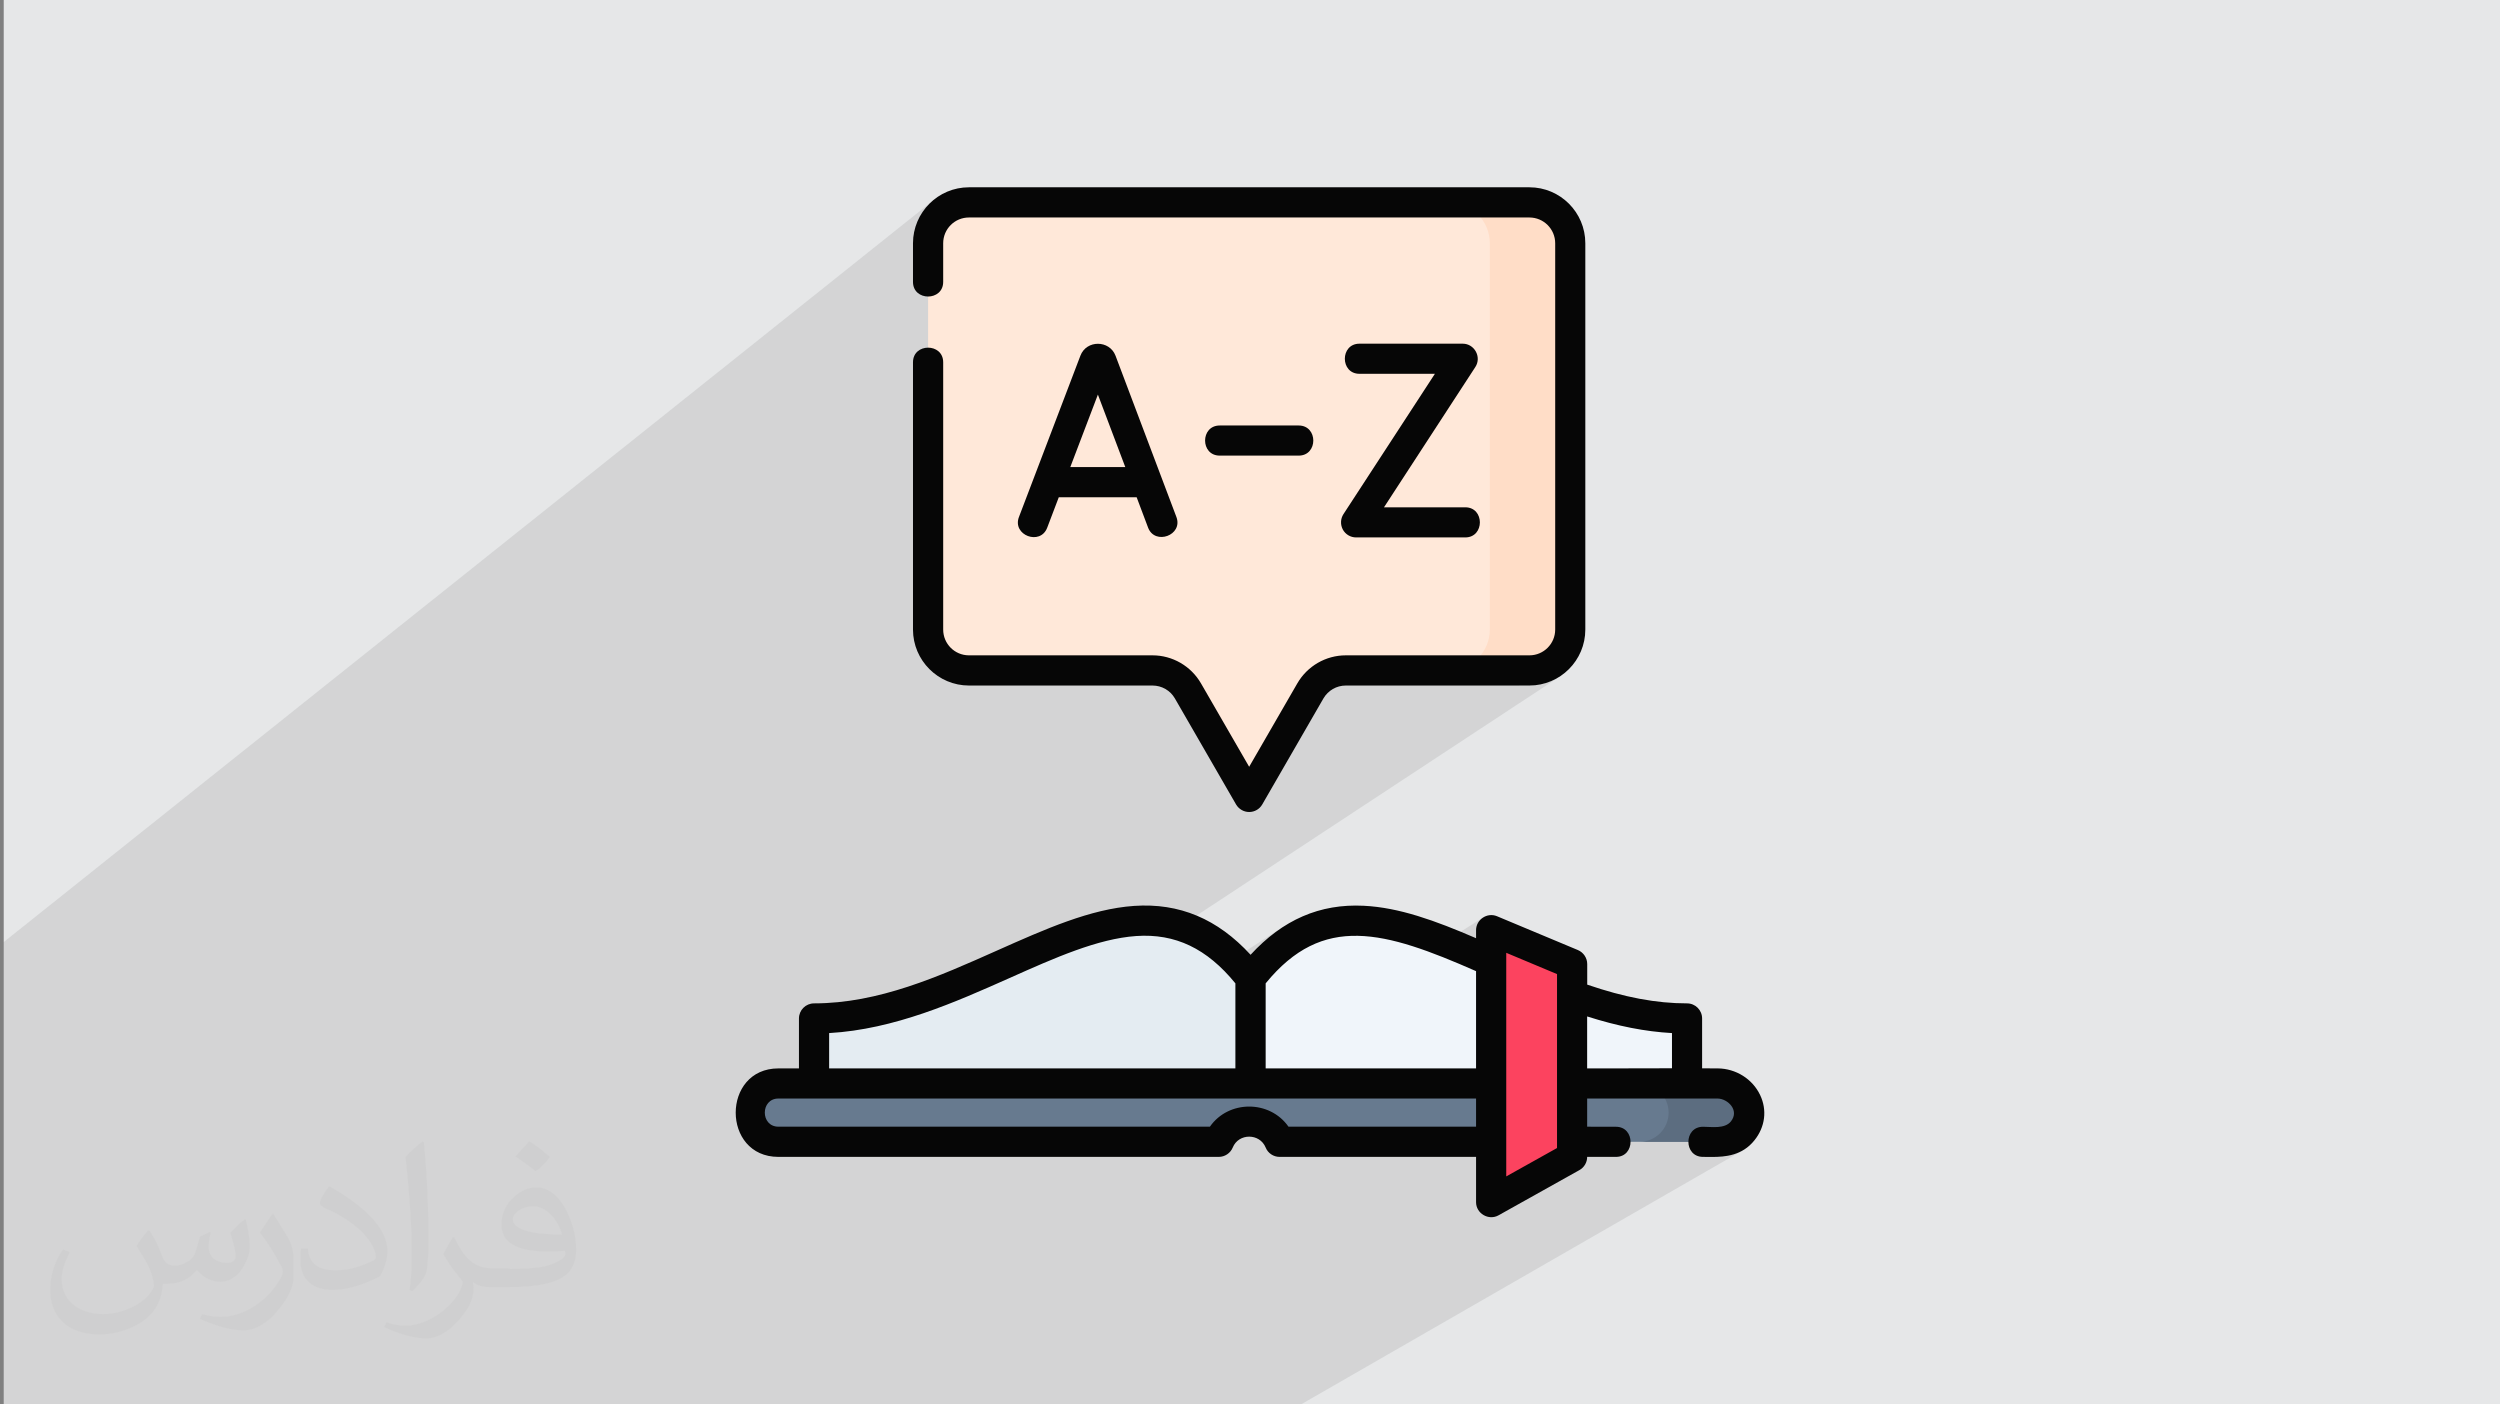
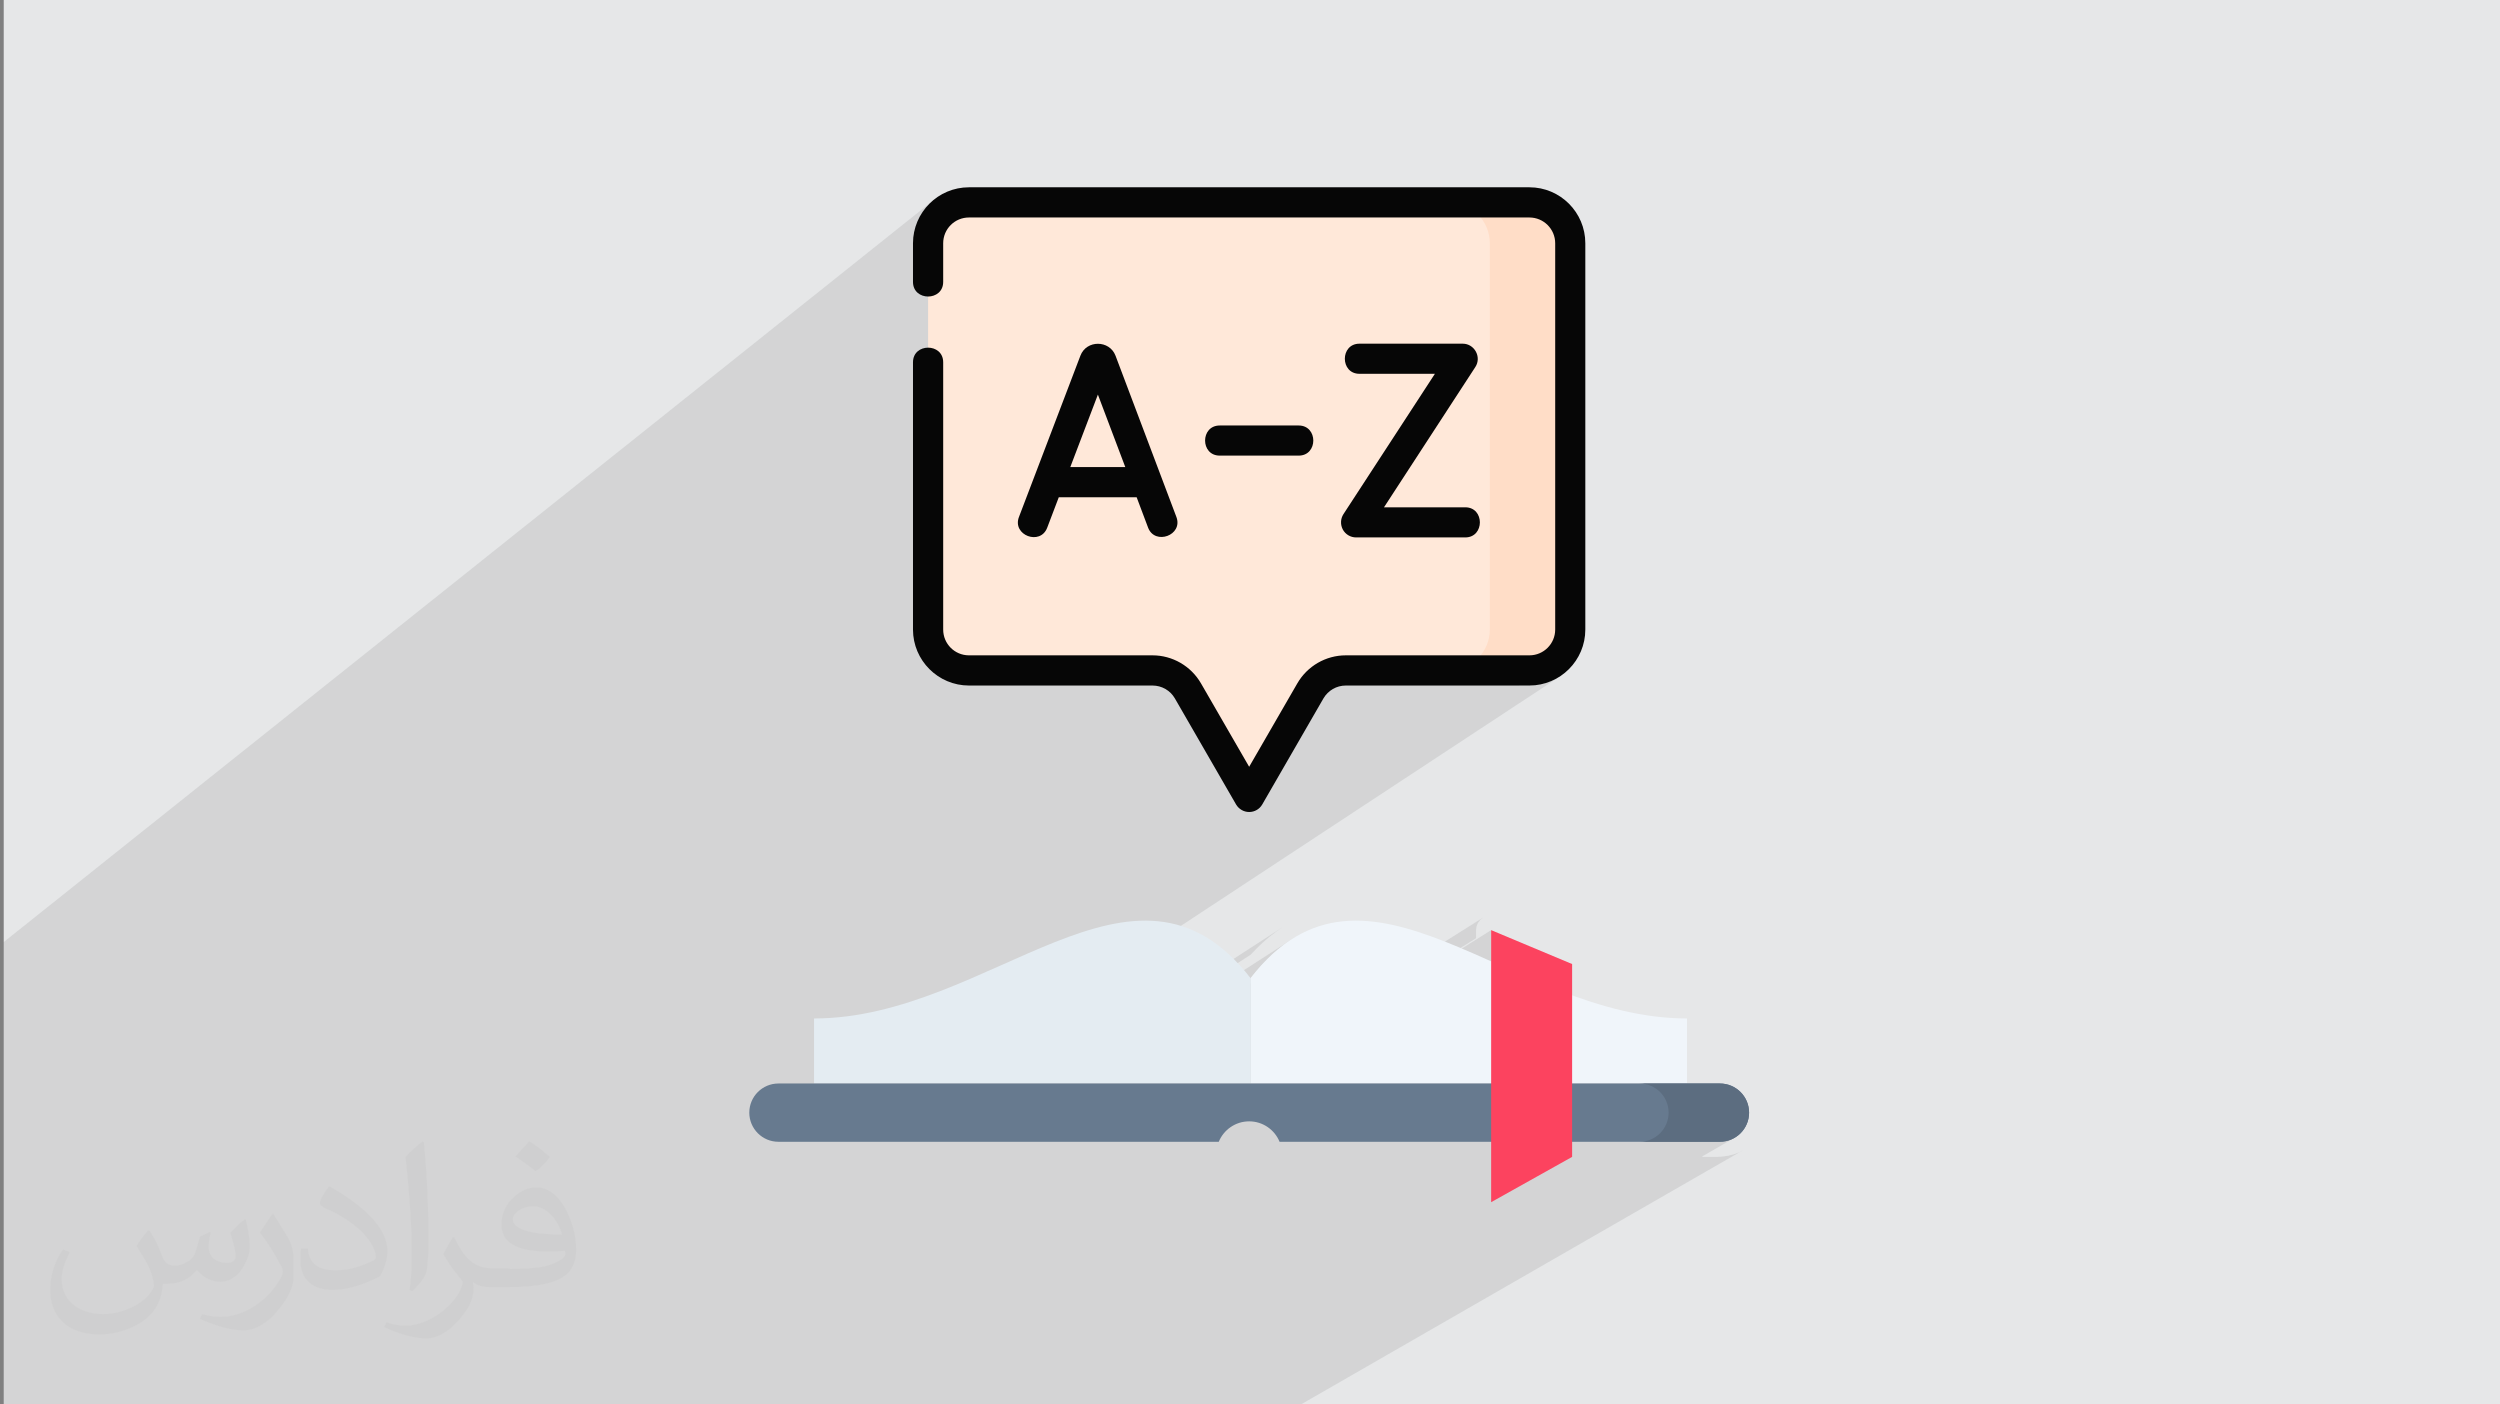
<svg xmlns="http://www.w3.org/2000/svg" xml:space="preserve" width="356px" height="200px" version="1.1" style="shape-rendering:geometricPrecision; text-rendering:geometricPrecision; image-rendering:optimizeQuality; fill-rule:evenodd; clip-rule:evenodd" viewBox="0 0 356000 200000" enable-background="new 0 0 511.977 511.977">
  <rect x="0" y="0" width="356000" height="200000" fill="#808080" stroke="none" />
  <defs>
    <style type="text/css">
   
    .fil10 {fill:#060606}
    .fil8 {fill:#5C6D80}
    .fil7 {fill:#677A8F}
    .fil4 {fill:#E4ECF2}
    .fil0 {fill:#E6E7E8}
    .fil3 {fill:#F0F5FA}
    .fil9 {fill:#FC435F}
    .fil6 {fill:#FFDDC7}
    .fil5 {fill:#FFE8D9}
    .fil2 {fill:#373435;fill-opacity:0.031}
    .fil1 {fill:#373435;fill-opacity:0.102}
   
  </style>
  </defs>
  <g id="Layer_x0020_1">
    <polygon class="fil0" points="530,0 356070,0 356070,200000 530,200000 " />
    <path class="fil1" d="M22850 200000l1080 0 5600 0 2320 0 1320 0 180 0 980 0 970 0 1070 0 1490 0 660 0 1070 0 470 0 470 0 1450 0 940 0 450 0 1650 0 540 0 1310 0 940 0 30 0 810 0 220 0 1330 0 1450 0 20 0 20 0 520 0 2470 0 890 0 2140 0 330 0 1790 0 1470 0 1270 0 2010 0 13150 0 1340 0 2190 0 2450 0 1070 0 1910 0 13410 0 1090 0 1650 0 1220 0 410 0 290 0 460 0 20 0 2870 0 870 0 2300 0 540 0 1240 0 20 0 10 0 300 0 2240 0 1000 0 570 0 2220 0 1450 0 630 0 3270 0 6850 0 3340 0 9390 0 1830 0 3040 0 1850 0 1750 0 1070 0 2470 0 900 0 2270 0 370 0 1440 0 1280 0 760 0 540 0 2020 0 790 0 690 0 490 0 1570 0 300 0 240 0 320 0 170 0 3430 0 3050 0 210 0 3010 0 1020 0 200 0 1240 0 2570 0 63180 -36330 -760 420 -780 290 -790 200 -790 110 -770 50 -740 10 -160 0 -160 0 -160 0 -160 0 -160 0 -160 0 -160 -10 -170 0 -160 -30 4890 -2830 -700 390 -780 240 -840 80 -3200 0 4390 -2550 380 -340 340 -590 100 -580 -100 -550 -270 -500 -390 -420 -480 -330 -540 -220 -560 -70 -440 -10 -750 0 -1030 0 -1260 0 -1430 0 -1560 0 -1040 0 -120 -210 3280 -1930 -5800 0 3650 -2170 -460 0 -460 0 -460 0 -460 10 -460 0 -460 0 -460 0 -450 0 -640 0 -630 0 -640 0 -640 10 -630 0 -640 0 -630 0 -640 0 -3310 0 0 -7400 -11520 6990 0 -14790 0 -10 0 0 0 0 0 0 0 -1250 -2150 1340 0 -4570 -31350 19690 -310 0 29510 -18540 0 -1150 70 -540 200 -490 310 -410 390 -330 -30930 19490 0 -10140 1540 -1730 1550 -1450 1580 -1180 -6830 4390 0 -760 1570 -1860 1580 -1590 1610 -1340 1640 -1090 -29020 18720 -2380 0 25010 -16180 870 -900 880 -850 900 -780 920 -710 940 -660 -30990 20080 -14290 0 84930 -55880 -1360 730 -1490 470 -1600 160 -1510 0 4760 -3140 -990 530 -1090 340 -1180 120 -2130 0 4190 -2770 540 -450 450 -550 340 -620 210 -690 80 -740 0 -55010 -80 -740 -210 -690 -340 -620 -450 -550 -540 -450 -630 -330 -690 -220 -730 -70 -6980 0 -370 -450 -860 -710 -990 -530 -1090 -340 -1170 -120 -2920 2150 -65430 0 -740 70 -690 220 -620 330 -3770 2980 120 -1100 330 -1100 540 -990 710 -860 860 -710 -4590 3660 40 -440 470 -1490 730 -1350 980 -1180 1180 -980 -133000 106120 0 2330 0 930 0 1400 0 50 0 800 0 2460 0 3770 0 5140 0 890 0 14210 0 3560 0 3030 0 2090 0 4090 0 2580 0 2220 0 400 0 350 0 70 0 1340 0 670 0 390 0 1910 0 360 0 4350 0 390 0 480 0 1060 0 770 0 1140 0 2620 7920 0 6080 0 210 0 670 0 1920 0 4910 0 260 0 350 0zm222060 -45710l0 0zm5730 1640l0 0zm-5730 -1640l0 0zm-27130 -125470l0 0zm0 0l0 0z" />
    <path class="fil2" d="M21360 175320c670,1060 1150,2020 1540,3080 290,670 480,1820 2010,1820 480,0 1060,-100 1640,-480 670,-290 1150,-860 1340,-1630l580 -2020 1440 -670 90 100c-190,760 -290,1530 -290,2010 0,1730 1450,2310 2600,2310 670,0 1250,-290 1250,-960 0,-770 -390,-2120 -770,-3360 670,-680 1340,-1350 2110,-1920l100 90c380,1440 570,2880 570,3840 0,960 -380,1920 -770,2590 -670,1350 -1920,2410 -3450,2410 -1150,0 -2400,-580 -3270,-1640l-90 0c-870,1060 -2120,1920 -4130,1920l-670 0c-100,1350 -390,2310 -870,3170 -1250,2400 -4800,4040 -8160,4040 -4700,0 -7010,-2690 -7010,-6340 0,-2210 770,-4320 1830,-5760l960 380c-680,1350 -1160,2590 -1160,3840 0,3360 2790,4990 5960,4990 2970,0 6520,-1820 7200,-4030 -290,-2400 -1150,-3450 -2500,-5660 380,-670 960,-1440 1630,-2210l100 0 0 0 0 0 190 90 0 0 0 0 0 0 0 0zm54060 -12770c960,580 1920,1350 2880,2210 -580,770 -1150,1440 -2020,2020 -960,-770 -1920,-1440 -2880,-2110 680,-770 1350,-1440 1920,-2120l0 0 0 0 100 0 0 0 0 0 0 0 0 0zm480 9220c-1630,0 -2880,1060 -2880,1830 0,1630 3170,2200 7010,2200 -480,-1920 -2110,-4030 -4130,-4030zm-3550 8930c2110,0 3930,-100 5280,-380 1530,-390 2880,-1160 2880,-1730 0,-100 0,-290 -100,-480 -860,90 -1820,90 -2780,90 -2790,0 -5000,-670 -5860,-2200 -190,-480 -380,-960 -380,-1540 0,-1540 670,-3070 1820,-4030 960,-870 2020,-1350 3170,-1350 1920,0 3550,1540 4610,4040 570,1340 1050,2880 1050,4890 0,1350 -380,2400 -1150,3270 -1530,1440 -4320,2010 -8640,2010l-1920 0 0 0 -480 0c-1060,0 -1820,-190 -2400,-670l-100 0c0,290 100,480 100,670 0,960 -290,2210 -960,3170 -1920,2880 -4030,4130 -5760,4130 -1820,0 -4030,-670 -6050,-1630l380 -670c680,280 1540,480 2790,480 3260,0 7490,-3170 8060,-6150 -90,-290 -380,-570 -670,-960 -960,-1150 -1530,-2110 -2110,-3070 480,-960 960,-1730 1340,-2400l200 0c1340,2780 2690,4420 5470,4420l480 0 0 0 2010 0 0 0 0 0 -280 90 0 0 0 0 0 0 0 0zm-14020 2980c190,-1350 290,-2790 290,-4130l0 -2020c0,-3740 -480,-9220 -870,-12770 670,-770 1630,-1630 2400,-2210l200 100c470,4510 670,9700 670,14500 0,1250 -100,2490 -200,3360 -90,1150 -760,2010 -2110,3360l-290 -100 -90 -90 0 0 0 0 0 0 0 0zm-14500 -5960c100,1730 960,3170 3940,3170 1920,0 3450,-480 5280,-1340 290,-100 480,-290 480,-480 0,-1150 -870,-2590 -2310,-3940 -1340,-1250 -3260,-2400 -4890,-3070 -580,-290 -770,-480 -770,-770 0,-480 670,-1540 1250,-2300l190 0c1920,1050 4130,2590 5760,4220 1440,1540 2400,3170 2400,4900 0,1250 -380,2490 -1060,3650 -2110,1050 -4410,1920 -6720,1920 -2780,0 -4610,-1350 -4610,-4320 0,-290 0,-870 100,-1540l960 0 0 0 0 0 0 -100 0 0 0 0 0 0 0 0zm-4990 -4990l1730 2790c670,1050 1240,2110 1240,3930l0 2310c0,1820 -1150,3740 -3070,5760 -1440,1340 -2780,1920 -4030,1920 -1830,0 -3840,-580 -6240,-1630l290 -680c760,200 1630,390 2680,390 3460,0 6920,-2500 8550,-5570 190,-390 290,-670 290,-860 0,-390 -190,-770 -390,-1060 -860,-1630 -1820,-3170 -2880,-4510 580,-870 1160,-1730 1730,-2600l100 0 0 0 0 0 0 -190 0 0 0 0 0 0 0 0z" />
    <g id="_1646724785584">
      <path class="fil3" d="M178070 154290l62160 0 0 -9260c-25110,0 -45590,-27080 -62160,-5730l0 14990z" />
      <path class="fil4" d="M178090 154290l-62170 0 0 -9260c25110,0 45600,-27080 62170,-5730l0 14990z" />
      <path class="fil5" d="M217790 28820l-79810 0c-3220,0 -5820,2600 -5820,5820l0 55010c0,3210 2600,5820 5820,5820l26140 0c2080,0 4000,1110 5040,2910l8720 15100 8720 -15100c1040,-1800 2960,-2910 5040,-2910l26150 0c3210,0 5820,-2610 5820,-5820l0 -55010c0,-3220 -2610,-5820 -5820,-5820l0 0z" />
      <path class="fil6" d="M217790 28820l-11460 0c3210,0 5820,2600 5820,5820l0 55010c0,3210 -2610,5820 -5820,5820l11460 0c3210,0 5820,-2610 5820,-5820l0 -55010c0,-3220 -2610,-5820 -5820,-5820l0 0z" />
      <path class="fil7" d="M244910 154290l-134060 0c-2290,0 -4150,1860 -4150,4150 0,2290 1860,4150 4150,4150l62700 0c700,-1700 2370,-2910 4330,-2910 1960,0 3640,1210 4330,2910l62700 0c2300,0 4160,-1860 4160,-4150 0,-2290 -1860,-4150 -4160,-4150l0 0z" />
      <path class="fil8" d="M244910 154290l-11450 0c2290,0 4150,1860 4150,4150 0,2290 -1860,4150 -4150,4150l11450 0c2300,0 4160,-1860 4160,-4150 0,-2290 -1860,-4150 -4160,-4150l0 0z" />
      <polygon class="fil9" points="212340,132450 212340,171190 223870,164740 223870,137280 " />
      <path class="fil10" d="M137980 97620l26140 0c1310,0 2530,700 3180,1830l8720 15110c390,660 1100,1070 1860,1070 770,0 1480,-410 1860,-1070l8720 -15110c660,-1130 1870,-1830 3180,-1830l26150 0c4390,0 7960,-3580 7960,-7970l0 -55010c0,-4400 -3570,-7970 -7960,-7970l-79810 0c-4390,0 -7970,3570 -7970,7970l0 5500c0,2780 4300,2780 4300,0l0 -5500c0,-2030 1640,-3670 3670,-3670l79810 0c2020,0 3670,1640 3670,3670l0 55010c0,2030 -1650,3670 -3670,3670l-26150 0c-2840,0 -5480,1530 -6900,3990l-6860 11880 -6860 -11880c-1420,-2460 -4060,-3990 -6900,-3990l-26140 0c-2030,0 -3670,-1640 -3670,-3670l0 -38060c0,-2780 -4300,-2780 -4300,0l0 38060c0,4390 3580,7970 7970,7970z" />
-       <path class="fil10" d="M250640 155930c-1080,-2280 -3450,-3770 -6030,-3790 -740,-10 -1480,-10 -2230,-10l0 -7100c0,-1190 -960,-2150 -2150,-2150 -4350,0 -8910,-850 -14210,-2670l0 -2930c0,-870 -530,-1650 -1320,-1990l-11530 -4820c-1390,-580 -2980,470 -2980,1980l0 1150c-5860,-2530 -10950,-4370 -16000,-4620 -6230,-310 -11520,1980 -16110,6980 -4700,-5120 -10140,-7400 -16580,-6960 -6240,430 -12680,3310 -19510,6350 -8290,3700 -16870,7530 -26070,7530 -1180,0 -2150,960 -2150,2150l0 7110 -2920 0c-8110,0 -8120,12600 0,12600l62700 0c870,0 1660,-530 1990,-1330 840,-2070 3840,-2070 4690,0 320,800 1110,1330 1980,1330l27980 0 0 6450c0,1610 1790,2660 3200,1870l11520 -6440c680,-380 1100,-1100 1100,-1880l4100 0c2770,0 2770,-4290 0,-4290l-4100 -10 0 -4010c0,0 17210,-10 18570,0 1480,20 3150,1700 1900,3260 -890,1100 -2770,760 -3970,760 -2780,0 -2780,4290 0,4290 420,10 850,10 1280,10 1920,0 4300,-200 6040,-2370 1530,-1900 1830,-4310 810,-6450l0 0zm-40450 -17640l0 13850 -29960 0 0 -12110c8150,-9990 16900,-7480 29960,-1740l0 0zm-92120 8820c9300,-530 17960,-4400 25670,-7830 6470,-2890 12580,-5610 18060,-5990 5550,-380 10060,1760 14120,6740l0 12110 -57850 0 0 -5030zm65410 13330c-2670,-3820 -8530,-3820 -11190,0l-61440 0c-2590,0 -2590,-4010 0,-4010l99340 0 0 4010 -26710 0zm38240 3040l-7230 4040 0 -30580c0,-10 0,-10 0,-10l0 -1250 7230 3030 0 24770zm12690 -11350c-1700,0 -3390,10 -5090,10l-3310 0 0 -7400c4360,1390 8290,2160 12080,2370l0 5010c-1240,0 -2470,10 -3680,10l0 0z" />
      <path class="fil10" d="M149120 75150l1650 -4340 11090 0 1630 4330c970,2550 5010,1080 4030,-1520l-8670 -22970c-860,-2250 -4140,-2270 -5000,0l-8750 22970c-990,2590 3030,4120 4020,1530l0 0zm7220 -18960l3900 10320 -7830 0 3930 -10320z" />
      <path class="fil10" d="M191220 75410c380,690 1100,1120 1890,1120l15540 0c2780,0 2780,-4290 0,-4290l-11570 0 13010 -19980c920,-1410 -120,-3320 -1800,-3320l-14700 0c-2780,0 -2780,4290 0,4290l10740 0 -13020 19980c-430,660 -460,1500 -90,2200l0 0z" />
      <path class="fil10" d="M184930 64880c2780,0 2780,-4290 0,-4290l-11240 0c-2780,0 -2780,4290 0,4290l11240 0z" />
    </g>
  </g>
</svg>